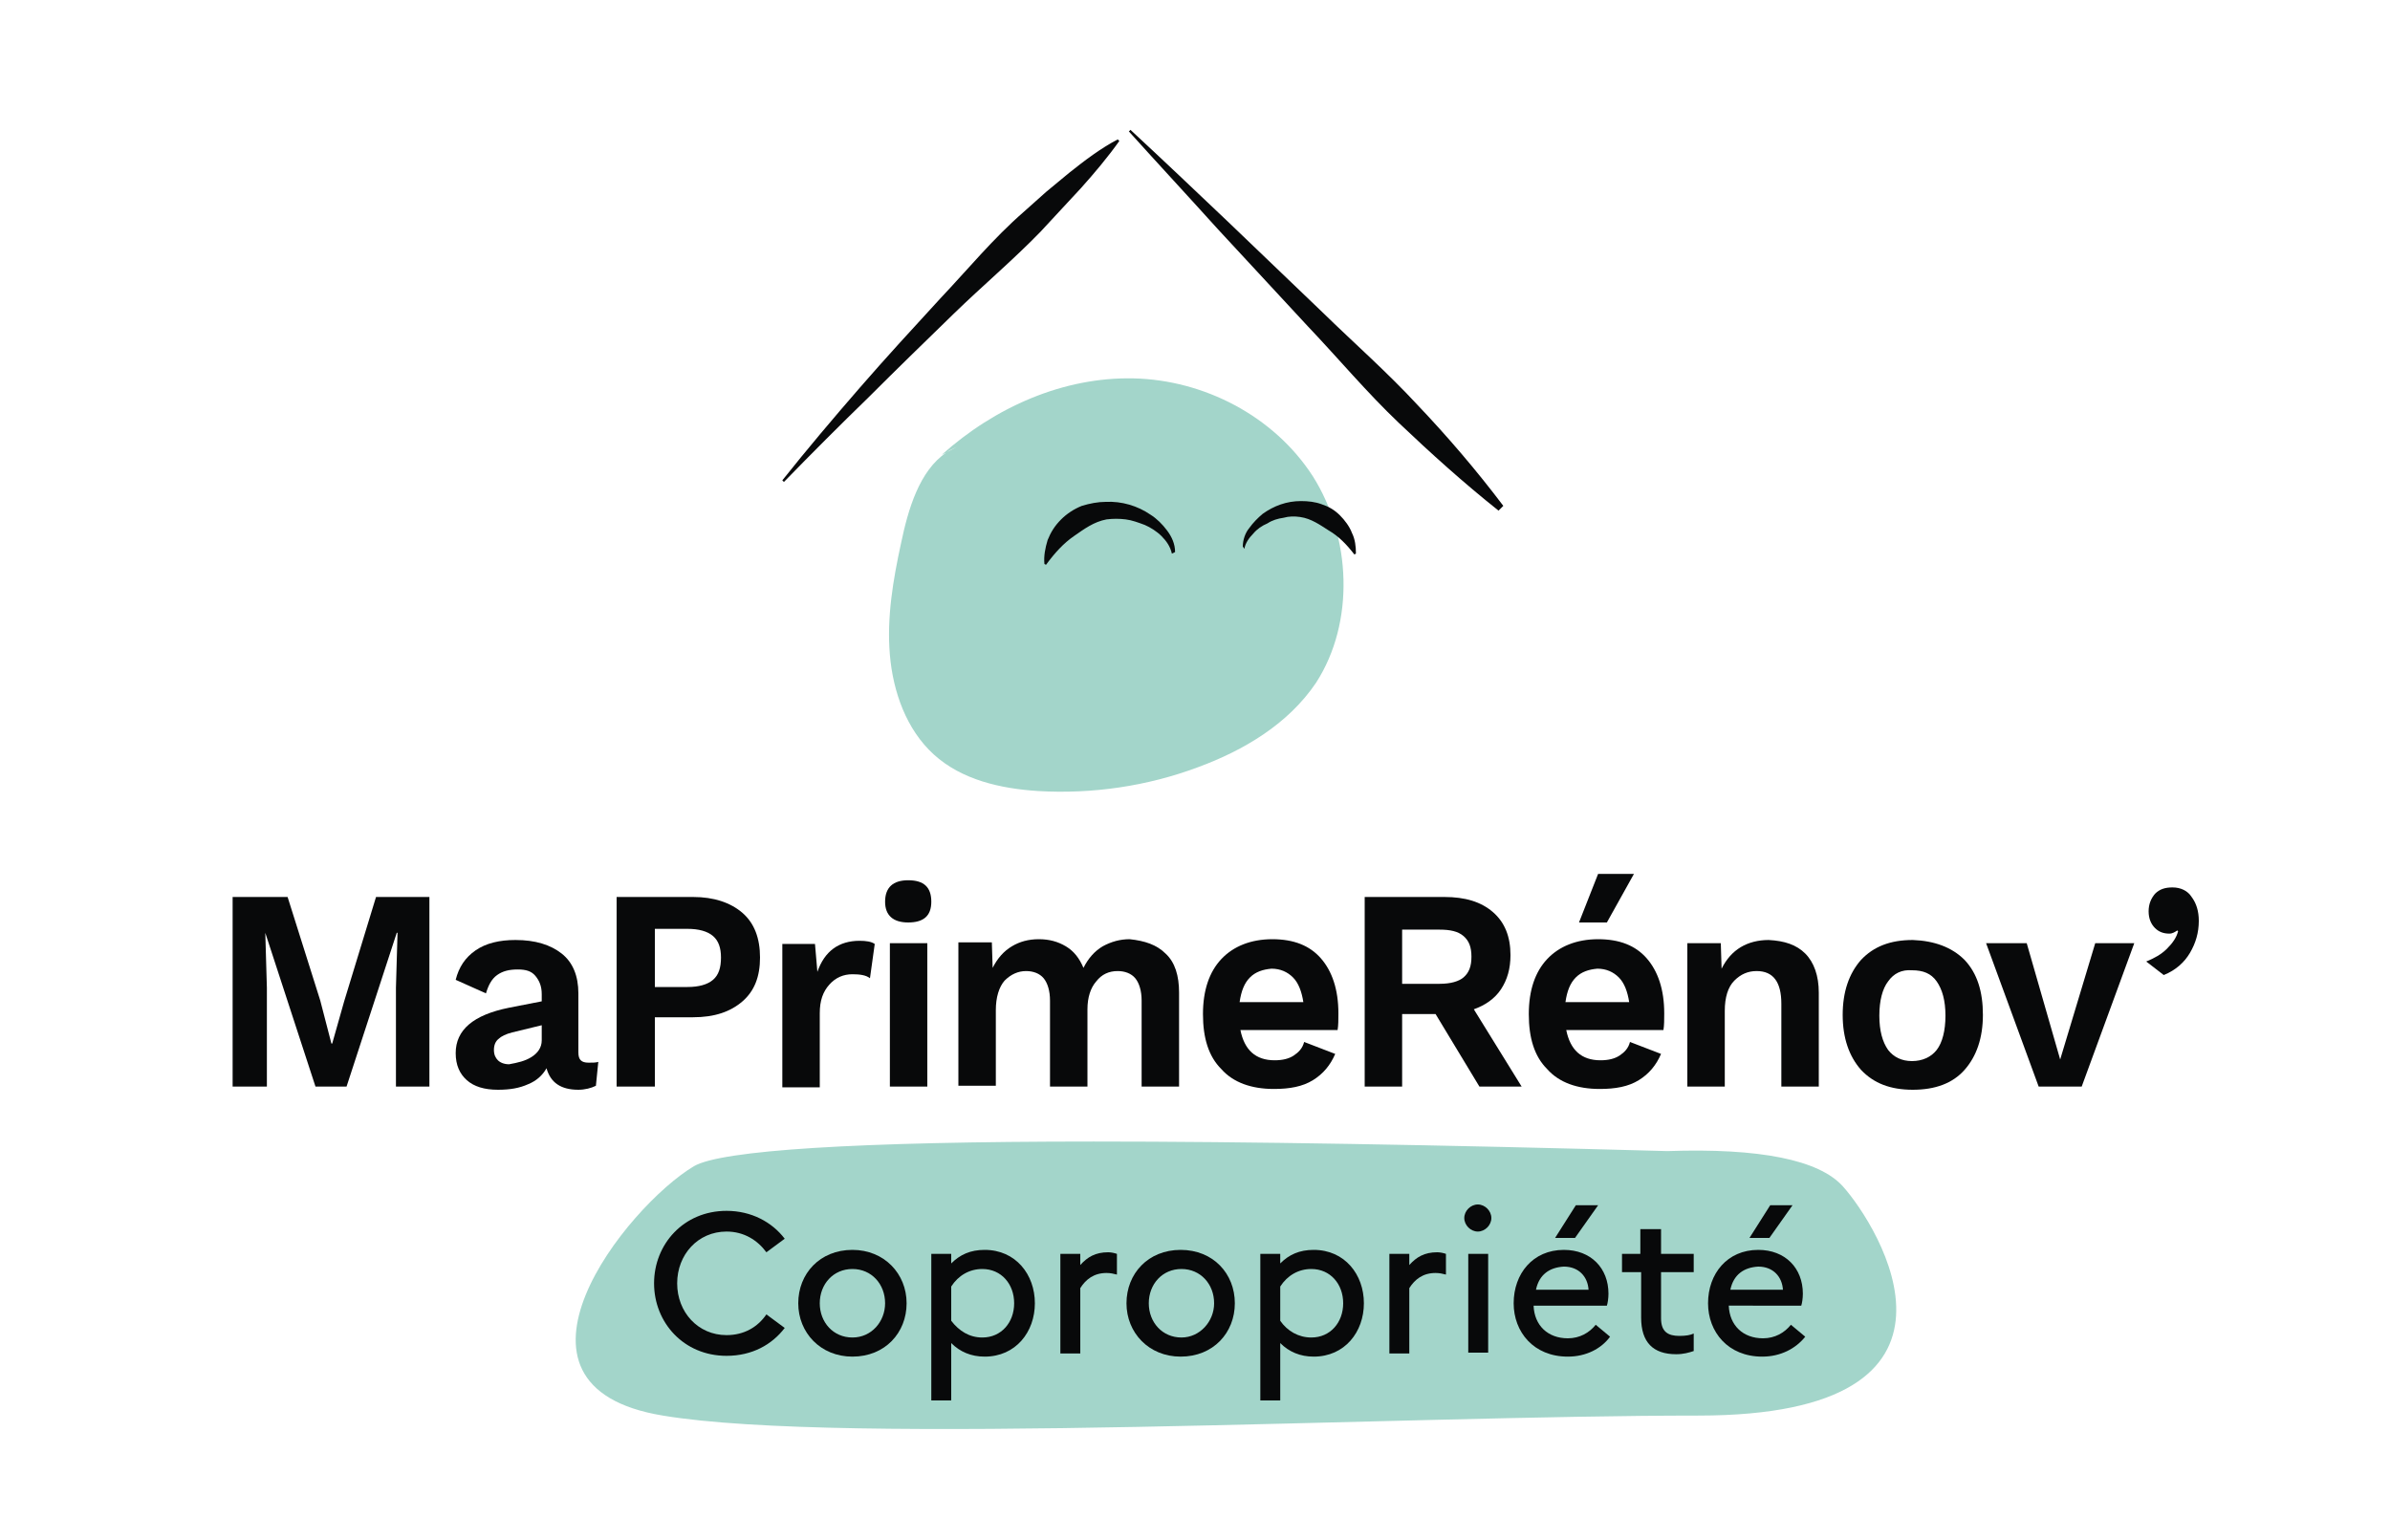
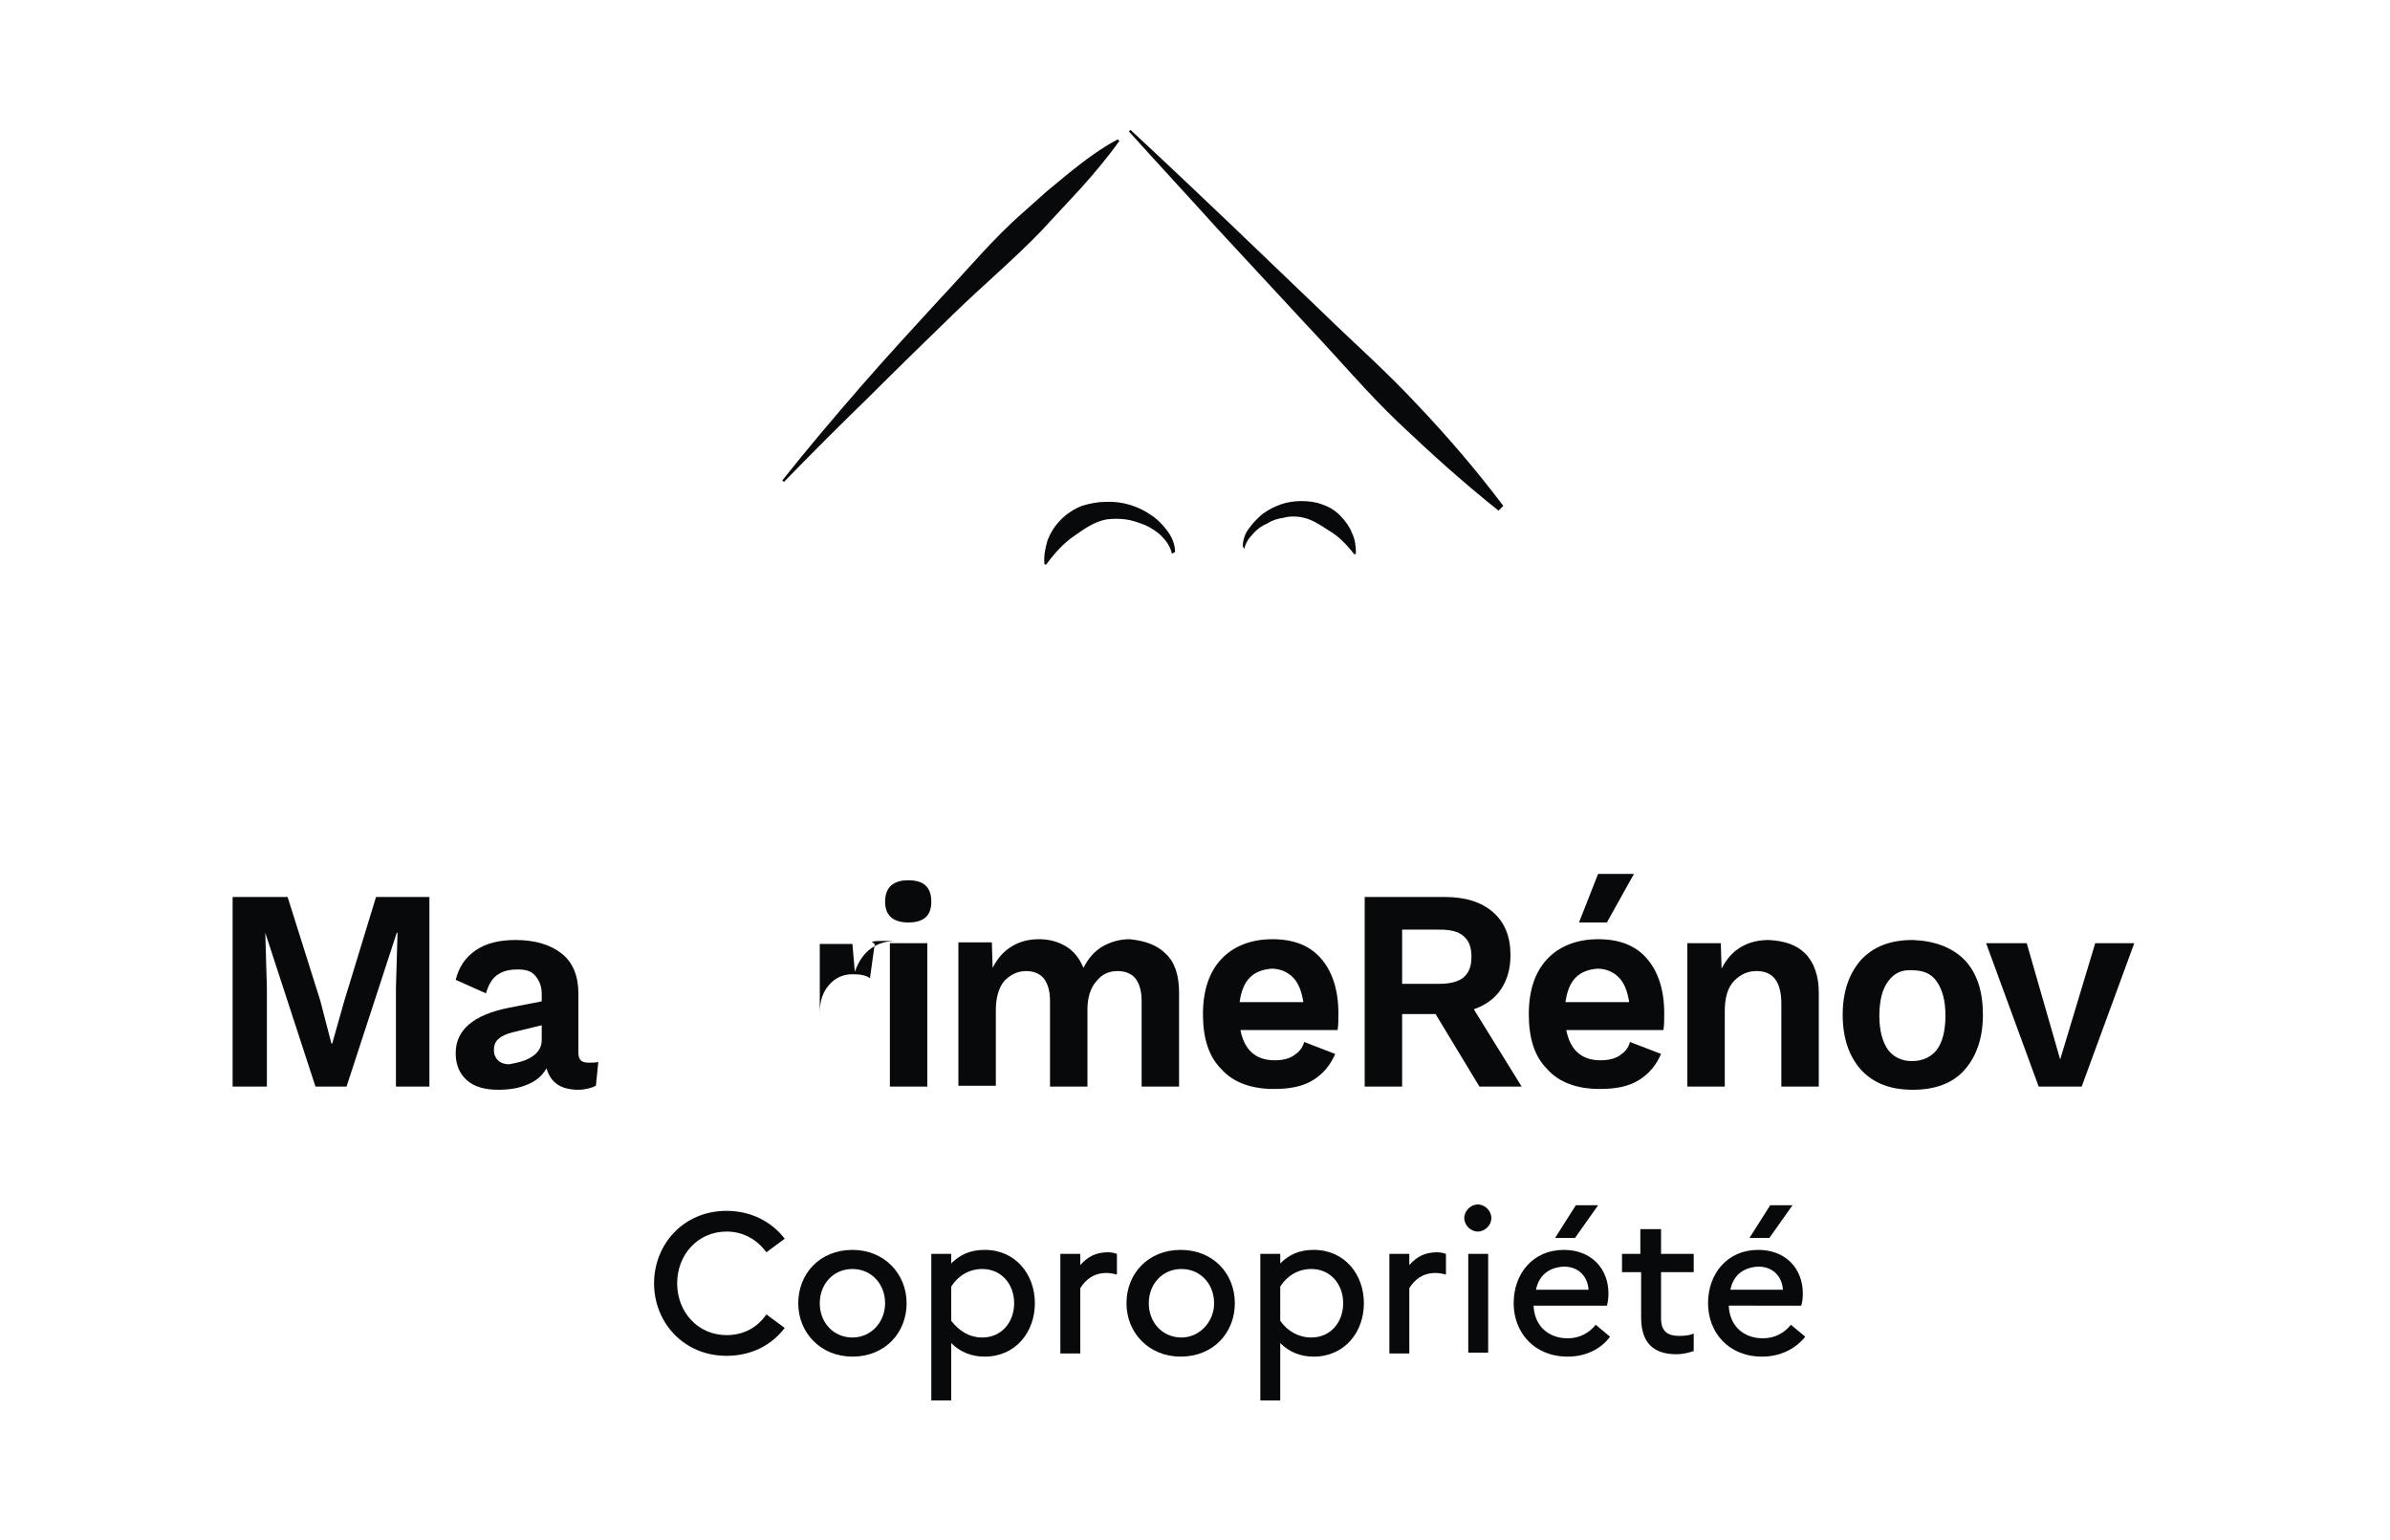
<svg xmlns="http://www.w3.org/2000/svg" xmlns:xlink="http://www.w3.org/1999/xlink" version="1.1" id="Calque_2_00000128480002328423349120000015084907867182394260_" x="0px" y="0px" viewBox="0 0 300 193.3" style="enable-background:new 0 0 300 193.3;" xml:space="preserve">
  <style type="text/css">
	.st0{fill:#A3D5CA;}
	.st1{fill:#08090A;}
	.st2{clip-path:url(#SVGID_00000054266089560431358320000014710834211297016487_);fill:#08090A;}
	.st3{clip-path:url(#SVGID_00000054266089560431358320000014710834211297016487_);fill:#A3D5CA;}
</style>
  <g>
-     <path class="st0" d="M164.8,59.8c-4.9-7.6-13.7-12.1-22.5-12.3c-8.8-0.2-17.4,3.6-24.1,9.6l0.6-0.3c0.4-0.3,0.9-0.5,1.3-0.7   l-1.3,0.7c-3.4,2.3-4.8,7.1-5.7,11.4c-1,4.6-1.8,9.3-1.4,14c0.4,4.7,2.1,9.4,5.5,12.5c3.5,3.2,8.4,4.3,13.1,4.6   c6.8,0.4,13.7-0.6,20.1-3c5.7-2.1,11.3-5.4,14.8-10.6C170.1,78.1,169.6,67.4,164.8,59.8" />
    <path class="st1" d="M156,68.6c0-0.8,0.3-1.7,0.8-2.3c0.5-0.7,1.1-1.3,1.7-1.8c1.4-1,3-1.6,4.8-1.6c0.9,0,1.8,0.1,2.6,0.4   c0.9,0.3,1.6,0.7,2.3,1.4c0.6,0.6,1.2,1.4,1.5,2.2c0.4,0.8,0.5,1.7,0.5,2.6l-0.2,0.1c-1-1.3-2-2.3-3.2-3c-1.1-0.7-2.2-1.5-3.6-1.7   c-0.7-0.1-1.4-0.1-2.1,0.1c-0.7,0.1-1.4,0.3-2,0.7c-0.7,0.3-1.3,0.7-1.8,1.3c-0.5,0.5-1,1.2-1.1,1.9L156,68.6L156,68.6z" />
    <path class="st1" d="M147.1,69.5c-0.2-0.9-0.7-1.6-1.3-2.2c-0.6-0.6-1.4-1.1-2.1-1.4c-0.8-0.3-1.6-0.6-2.4-0.7   c-0.8-0.1-1.6-0.1-2.4,0c-1.6,0.3-2.8,1.2-4.1,2.1c-1.3,0.9-2.4,2.1-3.5,3.6l-0.2-0.1c-0.1-1,0.1-2,0.4-3c0.4-1,0.9-1.8,1.7-2.6   c0.7-0.7,1.6-1.3,2.6-1.7c1-0.3,2-0.5,3-0.5c2-0.1,4,0.5,5.6,1.6c0.8,0.5,1.5,1.2,2.1,2c0.6,0.8,1,1.7,1,2.7L147.1,69.5L147.1,69.5   z" />
    <path class="st1" d="M134.2,21.7c-1,0.8-1.9,1.6-2.9,2.4l-2.8,2.5c-3.8,3.3-7,7.2-10.5,10.9c-3.4,3.7-6.8,7.4-10.1,11.2   c-3.3,3.8-6.6,7.7-9.7,11.6l0.2,0.2c3.5-3.6,7-7.1,10.6-10.6c3.5-3.5,7.1-7,10.7-10.5c3.6-3.5,7.4-6.7,10.9-10.3   c1.7-1.8,3.4-3.7,5.1-5.5c1.7-1.9,3.3-3.8,4.8-5.9l-0.2-0.2C138.2,18.6,136.2,20.1,134.2,21.7" />
    <path class="st1" d="M188.7,63.5L188.7,63.5c-3.4-4.5-7-8.7-10.8-12.7c-3.8-4.1-7.9-7.7-11.9-11.6l-12-11.5c-4-3.8-8-7.6-12.1-11.4   l-0.2,0.2c3.7,4.1,7.5,8.2,11.2,12.3l11.3,12.2c3.8,4,7.4,8.3,11.4,12.1c4,3.8,8.1,7.5,12.5,11L188.7,63.5   C188.7,63.6,188.7,63.5,188.7,63.5" />
    <polygon class="st1" points="47.2,112.6 43.2,125.7 41.7,131 41.6,131 40.2,125.6 36.1,112.6 29.2,112.6 29.2,136.4 33.5,136.4    33.5,124 33.3,117.1 33.3,117.1 39.6,136.4 43.5,136.4 49.8,117.1 49.9,117.1 49.7,124 49.7,136.4 53.9,136.4 53.9,112.6    47.2,112.6  " />
    <path class="st1" d="M75.1,133.3l-0.3,3c-0.6,0.3-1.4,0.5-2.2,0.5c-2.2,0-3.5-0.9-4-2.7c-0.5,0.9-1.3,1.6-2.3,2   c-1.1,0.5-2.3,0.7-3.8,0.7c-1.7,0-3-0.4-3.9-1.2c-0.9-0.8-1.4-1.9-1.4-3.4c0-2.9,2.2-4.8,6.7-5.7l4.1-0.8v-0.9c0-1-0.3-1.7-0.8-2.3   c-0.5-0.6-1.2-0.8-2.2-0.8c-1.1,0-1.9,0.2-2.6,0.7c-0.7,0.5-1.1,1.3-1.4,2.3l-3.8-1.7c0.4-1.6,1.2-2.8,2.5-3.7c1.3-0.9,3-1.3,5-1.3   c2.5,0,4.4,0.6,5.8,1.7c1.4,1.1,2.1,2.8,2.1,5v7.4c0,0.5,0.1,0.8,0.3,1c0.2,0.2,0.5,0.3,1,0.3C74.4,133.4,74.8,133.4,75.1,133.3    M66.7,132.7c0.8-0.5,1.3-1.2,1.3-2.1v-1.9l-3.7,0.9c-0.8,0.2-1.4,0.5-1.7,0.8c-0.4,0.3-0.6,0.8-0.6,1.4c0,0.6,0.2,1,0.5,1.3   c0.3,0.3,0.8,0.5,1.4,0.5C65,133.4,65.9,133.2,66.7,132.7" />
-     <path class="st1" d="M93.2,114.6c1.5,1.3,2.2,3.2,2.2,5.6c0,2.4-0.7,4.2-2.2,5.5c-1.5,1.3-3.5,2-6.2,2h-4.8v8.7h-4.8v-23.8H87   C89.6,112.6,91.7,113.3,93.2,114.6 M89.5,123c0.7-0.6,1-1.5,1-2.8c0-1.2-0.3-2.1-1-2.7c-0.7-0.6-1.8-0.9-3.2-0.9h-4.1v7.3h4.1   C87.7,123.9,88.8,123.6,89.5,123" />
-     <path class="st1" d="M109.8,118.5l-0.6,4.3c-0.5-0.4-1.3-0.5-2.2-0.5c-1.1,0-2.1,0.4-2.9,1.3c-0.8,0.9-1.2,2-1.2,3.6v9.3h-4.7v-18   h4.1l0.3,3.5c0.9-2.6,2.7-3.9,5.3-3.9C108.7,118.1,109.4,118.2,109.8,118.5" />
+     <path class="st1" d="M109.8,118.5l-0.6,4.3c-0.5-0.4-1.3-0.5-2.2-0.5c-1.1,0-2.1,0.4-2.9,1.3c-0.8,0.9-1.2,2-1.2,3.6v9.3v-18   h4.1l0.3,3.5c0.9-2.6,2.7-3.9,5.3-3.9C108.7,118.1,109.4,118.2,109.8,118.5" />
    <path class="st1" d="M111.1,113.2c0-1.8,1-2.7,2.9-2.7c2,0,2.9,0.9,2.9,2.7c0,1.8-1,2.6-2.9,2.6   C112.1,115.8,111.1,114.9,111.1,113.2 M116.4,136.4h-4.7v-18h4.7V136.4L116.4,136.4z" />
    <path class="st1" d="M146.3,119.7c1.2,1.1,1.7,2.8,1.7,4.9v11.8h-4.7v-10.8c0-1.2-0.3-2.2-0.8-2.8c-0.5-0.6-1.3-0.9-2.2-0.9   c-1.1,0-2,0.4-2.7,1.3c-0.7,0.8-1.1,2-1.1,3.5v9.7h-4.7v-10.8c0-1.2-0.3-2.2-0.8-2.8c-0.5-0.6-1.3-0.9-2.2-0.9   c-1,0-1.9,0.4-2.7,1.2c-0.7,0.8-1.1,2.1-1.1,3.7v9.5h-4.7v-18h4.2l0.1,3.2c0.6-1.2,1.4-2.1,2.4-2.7c1-0.6,2.1-0.9,3.4-0.9   c1.3,0,2.4,0.3,3.4,0.9c1,0.6,1.7,1.5,2.2,2.7c0.6-1.2,1.4-2.1,2.4-2.7c1.1-0.6,2.2-0.9,3.4-0.9   C143.7,118.1,145.2,118.6,146.3,119.7" />
    <path class="st1" d="M167.9,129.3h-12.2c0.5,2.5,1.9,3.8,4.3,3.8c1,0,1.8-0.2,2.4-0.6c0.6-0.4,1.1-0.9,1.3-1.7l3.9,1.5   c-0.6,1.4-1.5,2.5-2.8,3.3c-1.3,0.8-2.9,1.1-4.9,1.1c-2.8,0-5.1-0.8-6.6-2.5c-1.6-1.6-2.3-3.9-2.3-6.9c0-3,0.8-5.3,2.3-6.9   c1.5-1.6,3.7-2.5,6.4-2.5c2.7,0,4.7,0.8,6.1,2.4c1.4,1.6,2.2,3.9,2.2,6.9C168,128,168,128.7,167.9,129.3 M156.9,122.7   c-0.7,0.7-1.1,1.7-1.3,3.1h8c-0.2-1.3-0.6-2.4-1.3-3.1c-0.7-0.7-1.6-1.1-2.7-1.1C158.5,121.7,157.6,122,156.9,122.7" />
    <path class="st1" d="M180.2,127.3H176v9.1h-4.7v-23.8h10c2.6,0,4.6,0.6,6.1,1.9c1.5,1.3,2.2,3.1,2.2,5.4c0,1.7-0.4,3.1-1.2,4.3   c-0.8,1.2-2,2-3.4,2.5l6,9.7h-5.3L180.2,127.3L180.2,127.3z M176,123.5h4.7c1.4,0,2.4-0.3,3-0.8c0.7-0.6,1-1.4,1-2.6   c0-1.2-0.3-2-1-2.6c-0.7-0.6-1.7-0.8-3-0.8H176V123.5L176,123.5z" />
    <path class="st1" d="M208.8,129.3h-12.2c0.5,2.5,1.9,3.8,4.3,3.8c1,0,1.8-0.2,2.4-0.6c0.6-0.4,1.1-0.9,1.3-1.7l3.9,1.5   c-0.6,1.4-1.5,2.5-2.8,3.3c-1.3,0.8-2.9,1.1-4.9,1.1c-2.8,0-5.1-0.8-6.6-2.5c-1.6-1.6-2.3-3.9-2.3-6.9c0-3,0.8-5.3,2.3-6.9   c1.5-1.6,3.7-2.5,6.4-2.5c2.7,0,4.7,0.8,6.1,2.4c1.4,1.6,2.2,3.9,2.2,6.9C208.9,128,208.9,128.7,208.8,129.3 M197.8,122.7   c-0.7,0.7-1.1,1.7-1.3,3.1h8c-0.2-1.3-0.6-2.4-1.3-3.1c-0.7-0.7-1.6-1.1-2.7-1.1C199.4,121.7,198.5,122,197.8,122.7 M205.1,109.7   l-3.4,6.1h-3.5l2.4-6.1H205.1L205.1,109.7z" />
    <path class="st1" d="M226.6,119.7c1.1,1.1,1.7,2.8,1.7,4.9v11.8h-4.7v-10.4c0-2.7-1-4.1-3.1-4.1c-1.1,0-2,0.4-2.8,1.2   c-0.8,0.8-1.2,2.1-1.2,3.8v9.5h-4.7v-18h4.2l0.1,3.2c0.6-1.2,1.4-2.1,2.4-2.7c1-0.6,2.2-0.9,3.5-0.9   C224,118.1,225.5,118.6,226.6,119.7" />
    <path class="st1" d="M246.6,120.5c1.6,1.7,2.3,4,2.3,6.9c0,2.9-0.8,5.2-2.3,6.9c-1.5,1.7-3.7,2.5-6.5,2.5c-2.8,0-4.9-0.8-6.5-2.5   c-1.5-1.7-2.3-4-2.3-6.9c0-2.9,0.8-5.2,2.3-6.9c1.6-1.7,3.7-2.5,6.5-2.5C242.8,118.1,245,118.9,246.6,120.5 M237,123.2   c-0.7,0.9-1.1,2.4-1.1,4.3c0,1.9,0.4,3.3,1.1,4.3c0.7,0.9,1.7,1.4,3,1.4c1.3,0,2.4-0.5,3.1-1.4c0.7-0.9,1.1-2.4,1.1-4.3   c0-1.9-0.4-3.3-1.1-4.3c-0.7-1-1.7-1.4-3.1-1.4C238.7,121.7,237.7,122.2,237,123.2" />
    <polygon class="st1" points="267.9,118.4 261.3,136.4 255.9,136.4 249.3,118.4 254.4,118.4 258.6,133 263,118.4 267.9,118.4  " />
    <g>
      <defs>
-         <rect id="SVGID_1_" x="29.2" y="16.4" width="246.8" height="163.1" />
-       </defs>
+         </defs>
      <clipPath id="SVGID_00000155832209967411817160000015529643922350583466_">
        <use xlink:href="#SVGID_1_" style="overflow:visible;" />
      </clipPath>
      <path style="clip-path:url(#SVGID_00000155832209967411817160000015529643922350583466_);fill:#08090A;" d="M275.1,112.6    c0.6,0.8,0.9,1.8,0.9,3c0,1.5-0.4,2.8-1.1,4c-0.7,1.2-1.8,2.2-3.3,2.8l-2.2-1.7c1-0.4,1.9-0.9,2.6-1.6c0.7-0.7,1.2-1.4,1.4-2.2    l-0.1-0.1c-0.3,0.2-0.6,0.4-1,0.4c-0.7,0-1.3-0.2-1.8-0.7c-0.5-0.5-0.8-1.2-0.8-2.1c0-0.9,0.3-1.6,0.8-2.2    c0.6-0.6,1.3-0.8,2.2-0.8C273.7,111.4,274.6,111.8,275.1,112.6" />
      <path style="clip-path:url(#SVGID_00000155832209967411817160000015529643922350583466_);fill:#A3D5CA;" d="M87.1,146.4    c-8.4,5-26.5,27.6-3.9,31.3c22.6,3.8,92.5,0,130,0c37.5,0,22.6-23.8,18.1-28.8c-3-3.3-10.4-4.8-22-4.4c-29.2-0.8-53.2-1.2-72-1.2    C107.3,143.3,90.5,144.4,87.1,146.4" />
    </g>
    <path class="st1" d="M96.2,165l2.3,1.7c-1.6,2.1-4.1,3.5-7.3,3.5c-5.4,0-9.1-4.2-9.1-9.1c0-4.9,3.7-9.1,9.1-9.1   c3.1,0,5.7,1.4,7.3,3.5l-2.3,1.7c-1.1-1.5-2.8-2.6-5-2.6c-3.6,0-6.2,2.9-6.2,6.5c0,3.6,2.6,6.5,6.2,6.5   C93.4,167.6,95.1,166.6,96.2,165L96.2,165z" />
    <path class="st1" d="M111.1,163.6c0-2.4-1.7-4.3-4.1-4.3c-2.4,0-4.1,1.9-4.1,4.3c0,2.4,1.7,4.3,4.1,4.3   C109.4,167.9,111.1,165.9,111.1,163.6L111.1,163.6z M113.8,163.6c0,3.7-2.7,6.7-6.8,6.7c-4,0-6.8-3-6.8-6.7c0-3.7,2.7-6.7,6.8-6.7   C111,156.9,113.8,159.9,113.8,163.6L113.8,163.6z" />
    <path class="st1" d="M123.3,167.9c2.4,0,4-1.9,4-4.3c0-2.4-1.6-4.3-4-4.3c-1.6,0-3,0.8-3.9,2.2v4.3   C120.4,167.1,121.7,167.9,123.3,167.9L123.3,167.9z M116.9,157.4h2.5v1.2c1.1-1.1,2.4-1.7,4.2-1.7c3.9,0,6.3,3.1,6.3,6.7   c0,3.6-2.4,6.7-6.3,6.7c-1.7,0-3.1-0.6-4.2-1.7v7.2h-2.5V157.4L116.9,157.4z" />
    <path class="st1" d="M133.1,157.4h2.5v1.4c0.9-1,1.9-1.6,3.5-1.6c0.4,0,0.8,0.1,1.1,0.2v2.6c-0.4-0.1-0.8-0.2-1.3-0.2   c-1.6,0-2.6,0.8-3.3,1.9v8.2h-2.5V157.4L133.1,157.4z" />
    <path class="st1" d="M152.4,163.6c0-2.4-1.7-4.3-4.1-4.3c-2.4,0-4.1,1.9-4.1,4.3c0,2.4,1.7,4.3,4.1,4.3   C150.6,167.9,152.4,165.9,152.4,163.6L152.4,163.6z M155,163.6c0,3.7-2.7,6.7-6.8,6.7c-4,0-6.8-3-6.8-6.7c0-3.7,2.7-6.7,6.8-6.7   C152.3,156.9,155,159.9,155,163.6L155,163.6z" />
    <path class="st1" d="M164.6,167.9c2.4,0,4-1.9,4-4.3c0-2.4-1.6-4.3-4-4.3c-1.6,0-3,0.8-3.9,2.2v4.3   C161.6,167.1,163,167.9,164.6,167.9L164.6,167.9z M158.2,157.4h2.5v1.2c1.1-1.1,2.4-1.7,4.2-1.7c3.9,0,6.3,3.1,6.3,6.7   c0,3.6-2.4,6.7-6.3,6.7c-1.7,0-3.1-0.6-4.2-1.7v7.2h-2.5V157.4L158.2,157.4z" />
    <path class="st1" d="M174.4,157.4h2.5v1.4c0.9-1,1.9-1.6,3.5-1.6c0.4,0,0.8,0.1,1.1,0.2v2.6c-0.4-0.1-0.8-0.2-1.3-0.2   c-1.6,0-2.6,0.8-3.3,1.9v8.2h-2.5V157.4L174.4,157.4z" />
    <path class="st1" d="M184.3,157.4h2.5v12.4h-2.5V157.4L184.3,157.4z M183.8,152.9c0-0.9,0.8-1.7,1.7-1.7c0.9,0,1.7,0.8,1.7,1.7   c0,0.9-0.8,1.7-1.7,1.7C184.6,154.6,183.8,153.8,183.8,152.9L183.8,152.9z" />
    <path class="st1" d="M195.2,155.4l2.6-4.1h2.8l-2.9,4.1H195.2L195.2,155.4z M192.8,161.9h6.6c-0.1-1.6-1.2-2.9-3.1-2.9   C194.5,159.1,193.2,160,192.8,161.9L192.8,161.9z M196.8,170.3c-4.3,0-6.8-3.1-6.8-6.7c0-3.7,2.4-6.7,6.3-6.7   c3.4,0,5.6,2.3,5.6,5.5c0,0.6-0.1,1.2-0.2,1.5h-9.2c0.1,2.5,1.8,4.1,4.3,4.1c1.5,0,2.7-0.7,3.5-1.7l1.8,1.5   C201,169.3,199.1,170.3,196.8,170.3L196.8,170.3z" />
    <path class="st1" d="M205.9,159.7h-2.3v-2.3h2.3v-3.1h2.6v3.1h4.1v2.3h-4.1v5.8c0,1.7,0.9,2.2,2.3,2.2c0.8,0,1.4-0.1,1.8-0.3v2.2   c-0.6,0.2-1.3,0.4-2.2,0.4c-2.9,0-4.4-1.5-4.4-4.6V159.7L205.9,159.7z" />
    <path class="st1" d="M219.6,155.4l2.6-4.1h2.8l-2.9,4.1H219.6L219.6,155.4z M217.2,161.9h6.6c-0.1-1.6-1.2-2.9-3.1-2.9   C218.9,159.1,217.6,160,217.2,161.9L217.2,161.9z M221.2,170.3c-4.3,0-6.8-3.1-6.8-6.7c0-3.7,2.4-6.7,6.3-6.7   c3.4,0,5.6,2.3,5.6,5.5c0,0.6-0.1,1.2-0.2,1.5H217c0.1,2.5,1.8,4.1,4.3,4.1c1.5,0,2.7-0.7,3.5-1.7l1.8,1.5   C225.4,169.3,223.5,170.3,221.2,170.3L221.2,170.3z" />
  </g>
</svg>